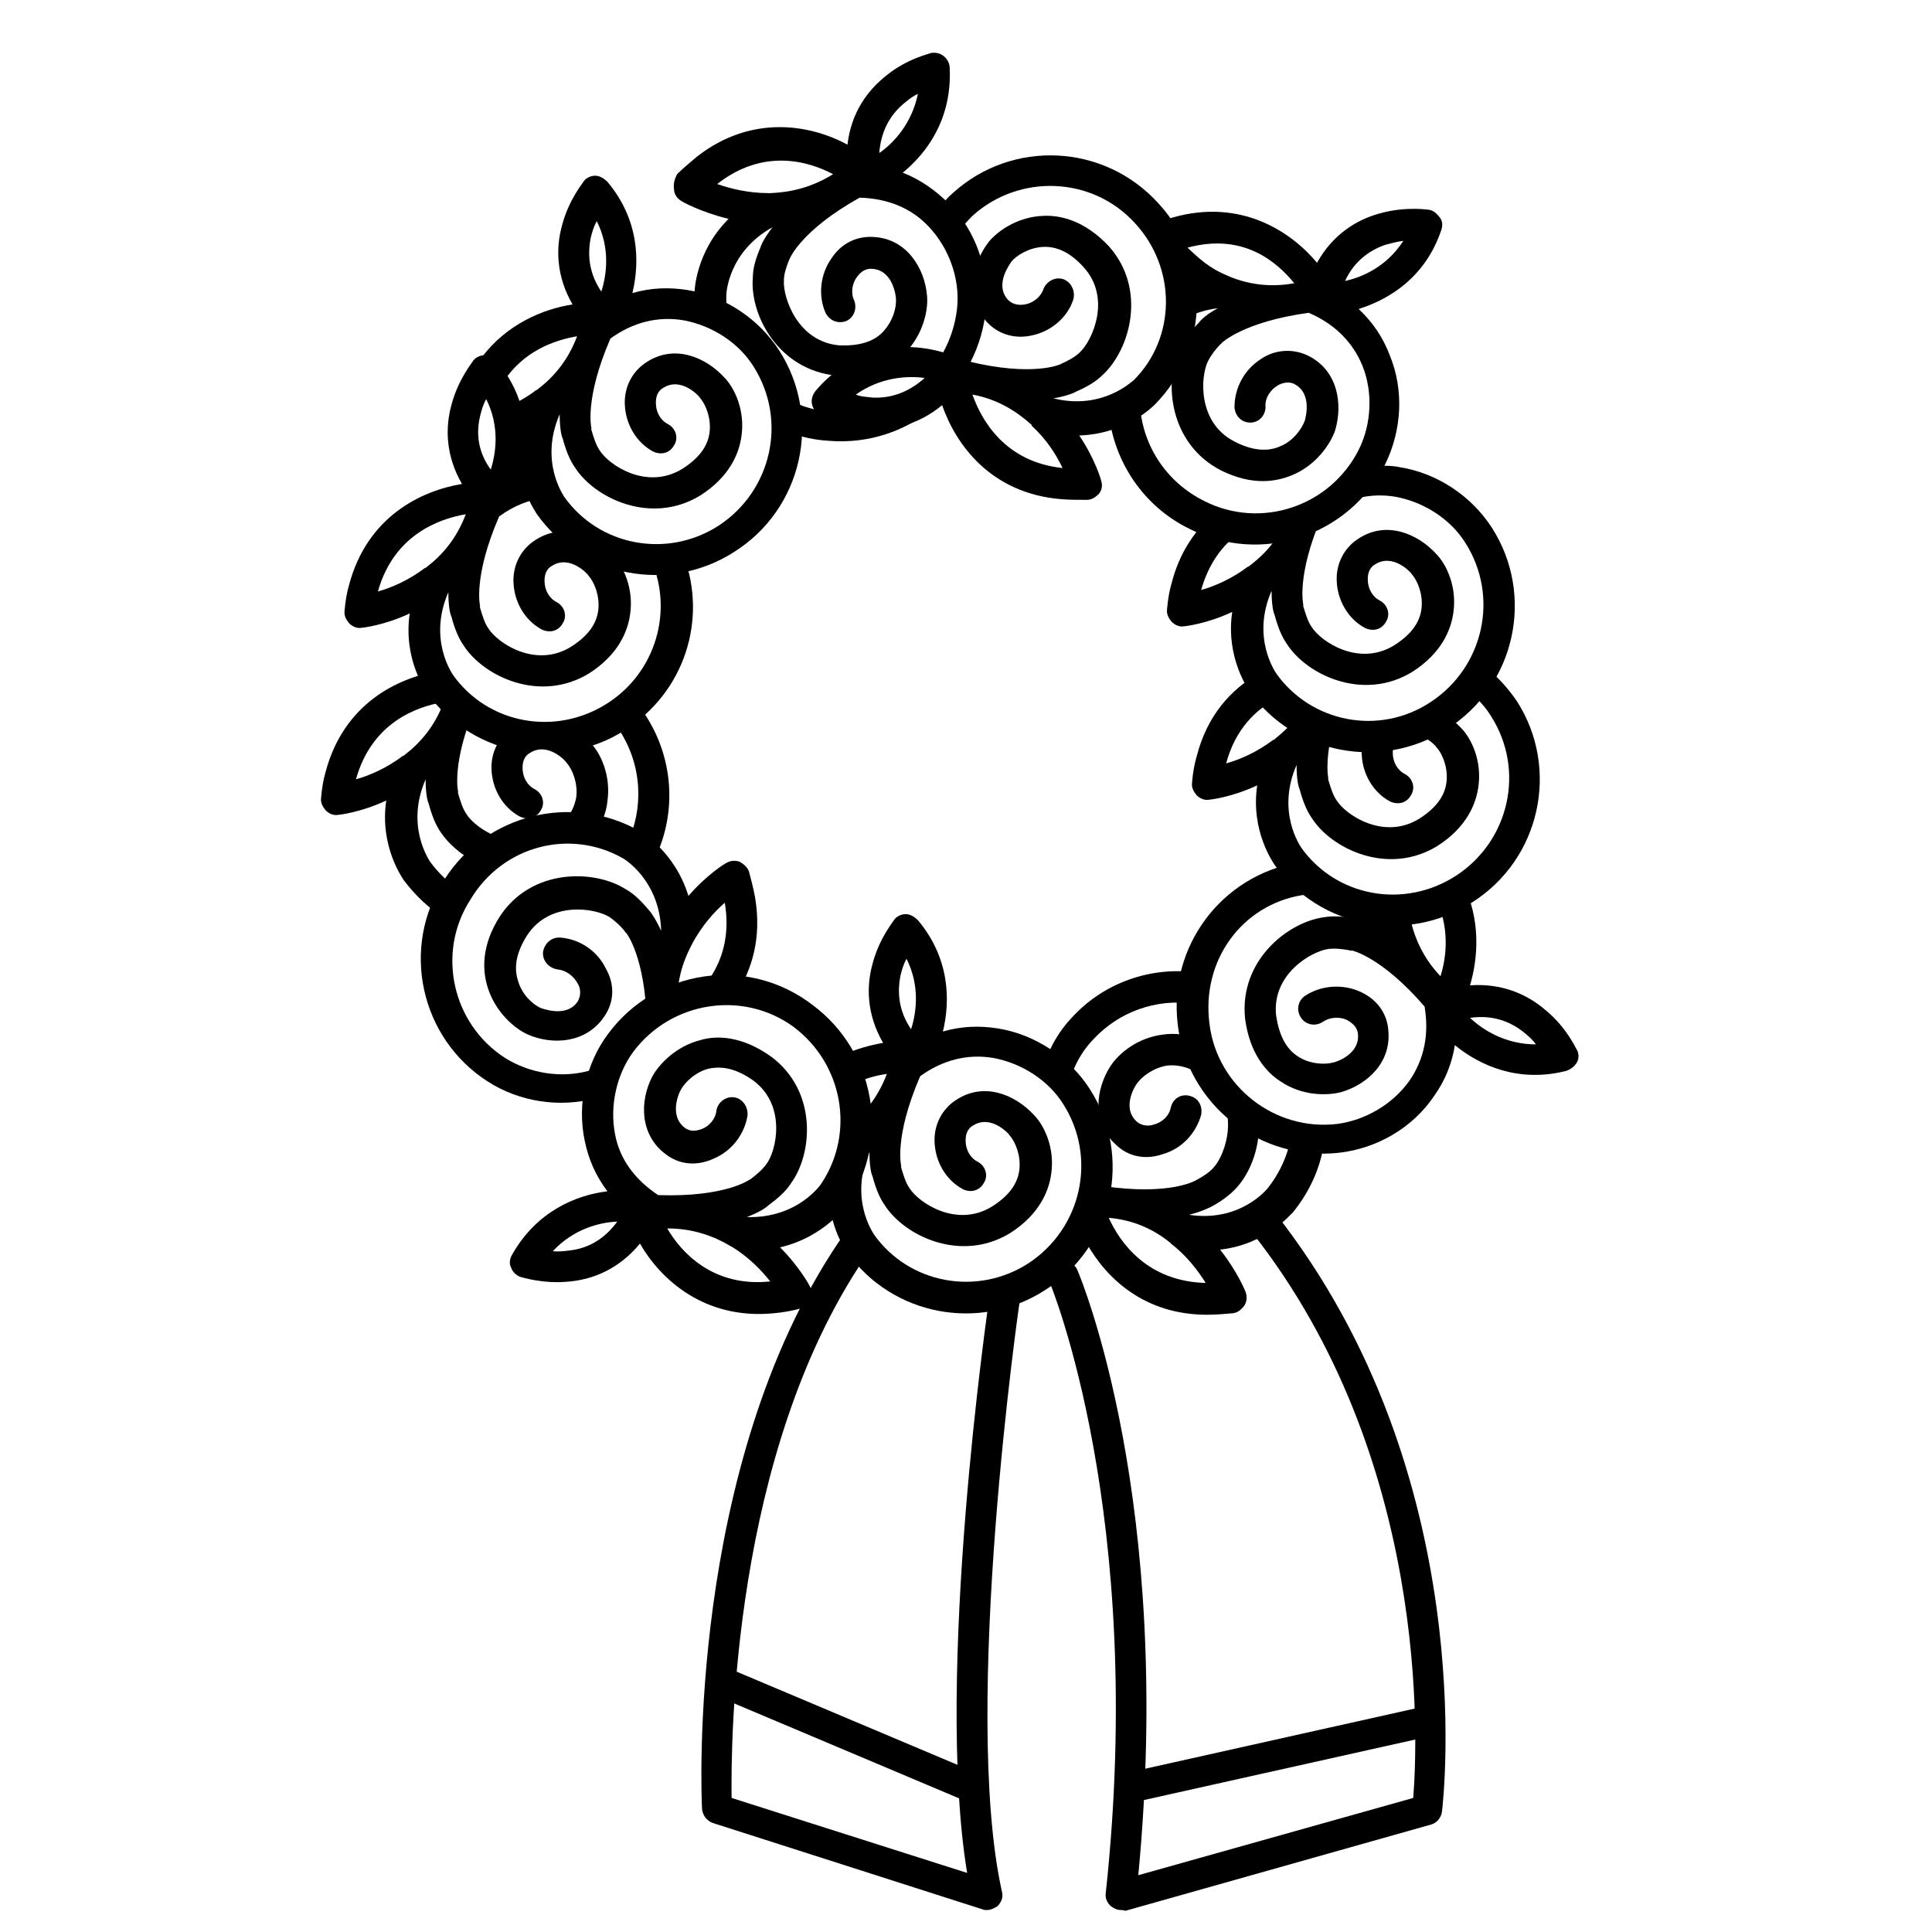
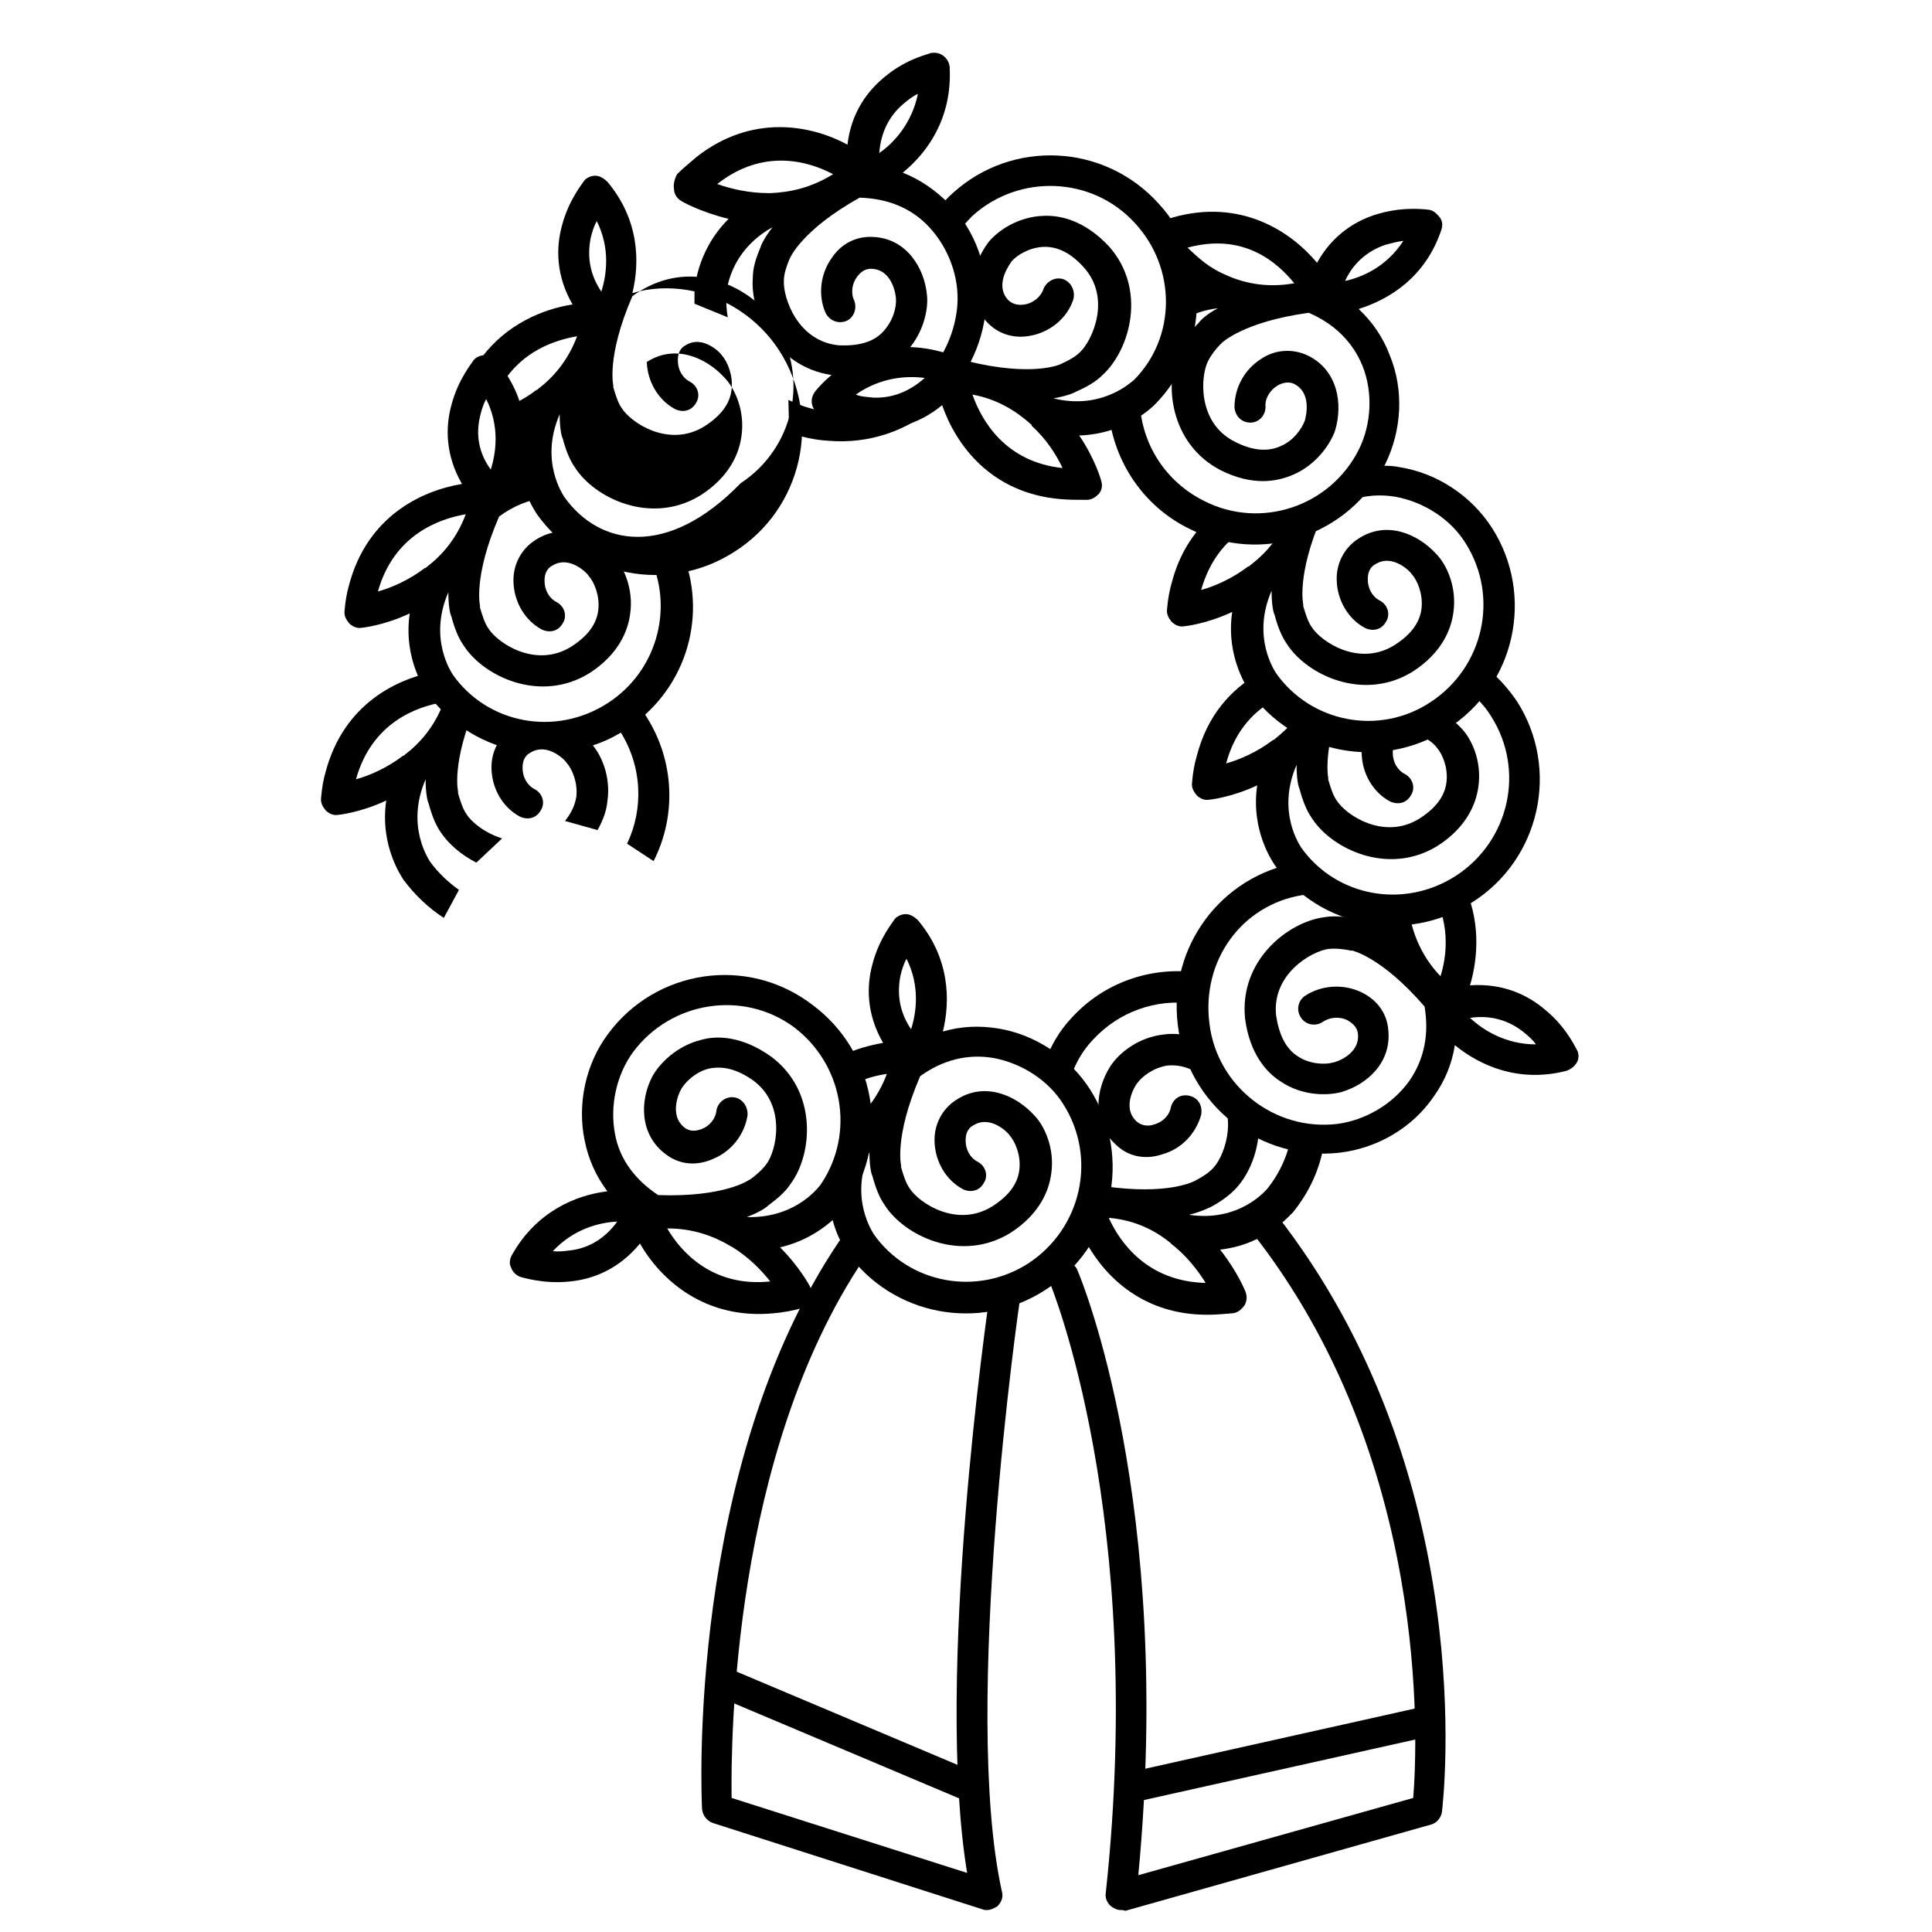
<svg xmlns="http://www.w3.org/2000/svg" version="1.1" x="0px" y="0px" viewBox="0 0 255.1 255.1" style="enable-background:new 0 0 255.1 255.1;" xml:space="preserve">
  <g id="Ebene_2">
</g>
  <g id="Ebene_1">
    <g>
      <g>
        <path d="M146.4,160.8c3.4,0.3,6,1.6,8,3.2c0.1,0.1,0.2,0.1,0.2,0.2c2.1,1.6,3.6,3.6,4.6,5.2C151.5,169.2,147.9,164.1,146.4,160.8     L146.4,160.8z M158,128.4c-6-0.8-12.3,1.3-16.6,6.1l0,0c-1.5,1.6-2.6,3.5-3.4,5.6l3,3.6c0.5-2.4,1.6-4.6,3.3-6.4     c3.5-3.8,8.4-5.4,13.1-4.8L158,128.4z M170.5,149.9c-0.4,2.5-1.5,5-3.2,7.1l0,0c-0.2,0.2-3.7,4.4-10.3,3.4c1.6-0.4,2.6-0.9,3-1.1     c1.3-0.7,2.5-1.6,3.3-2.5c1.9-2.1,3.2-5.6,2.9-9.3l-7.3-10.1c-2.1-0.9-3.9-1-5.3-0.8c-3.4,0.4-5.9,2.5-7,4.2     c-1.9,3-2.5,7.4,0.7,10.3c1.6,1.6,3.9,2.1,6.2,1.3c2.5-0.7,4.4-2.7,5.1-5.2c0.2-1.1-0.3-2.2-1.5-2.5c-1.1-0.3-2.2,0.3-2.5,1.5     c-0.2,1.1-1.1,2-2.3,2.3c-0.6,0.2-1.5,0.2-2.2-0.4c-2.1-1.9-0.1-4.9,0-5c0.7-1,2.2-2.1,4-2.4c1.9-0.2,3.8,0.5,5.7,2.2     c4,3.8,2,9.5,0.5,11.2c-0.6,0.7-1.4,1.2-2.3,1.7c-0.1,0-0.1,0.1-0.2,0.1c0,0-3.4,2-12.2,0.7l-2.9,6c0.2,0.5,0.5,1.1,0.8,1.6     c2.6,4.6,7.6,9.4,15.9,9.4c1.1,0,2.3-0.1,3.4-0.2c0.7-0.1,1.1-0.5,1.5-1c0.3-0.5,0.4-1.1,0.2-1.7c0-0.1-1.1-2.8-3.4-5.7     c6.2-0.7,9.4-4.8,9.6-4.9c2.2-2.7,3.6-5.8,4.1-9L170.5,149.9z" />
      </g>
      <g>
        <path d="M109.5,158.7c0.4,4,2.3,6.6,2.4,6.7c5.9,8.3,17.4,10.5,26,5c9.1-5.7,11.7-17.7,6-26.6l0,0c-2.7-4.2-7.2-7.2-12.1-8     c-2.5-0.4-4.9-0.3-7.3,0.4c1-4.1,0.9-9.7-3.3-14.7c-0.4-0.4-1-0.8-1.6-0.8c-0.6,0-1.2,0.3-1.5,0.7c0,0.1-2,2.4-2.9,5.9     c-0.8,2.9-0.8,6.6,1.4,10.4c-1.7,0.3-3.6,0.8-5.5,1.7l0.4,5.8l0.2,7.9L109.5,158.7z M118.9,128.8c0.2-0.8,0.4-1.5,0.8-2.2     c1.8,3.6,1.3,7.1,0.6,9.3C118.8,133.7,118.4,131.3,118.9,128.8z M112.4,143.3c1.7-0.9,3.3-1.3,4.7-1.5l0,0     c-1.2,3.2-3.1,5.4-5.2,7L112.4,143.3z M115.4,163c-0.1-0.2-3.3-4.7-0.6-10.9c0,1.7,0.2,2.8,0.4,3.2c0.4,1.5,0.9,2.8,1.6,3.8     c2.6,4.1,10.1,7.7,16.6,3.7c3.9-2.5,5.1-5.6,5.4-7.8c0.5-3.4-0.9-6.4-2.3-7.8c-2.4-2.6-6.5-4.4-10.2-2c-1.9,1.2-3,3.3-2.9,5.6     c0.1,2.6,1.5,5,3.7,6.2c1,0.5,2.2,0.3,2.8-0.8c0.6-0.9,0.3-2.2-0.8-2.8c-1-0.5-1.6-1.6-1.6-2.8c0-0.6,0.1-1.5,1-2     c2.4-1.5,4.8,1.2,4.8,1.3c0.8,0.9,1.5,2.7,1.3,4.5c-0.2,1.9-1.4,3.5-3.6,4.9c-4.7,2.9-9.7-0.5-10.9-2.4c-0.5-0.7-0.8-1.7-1.1-2.7     c0-0.1-0.1-0.1,0-0.2c0,0-1-3.8,2.5-11.9c2.9-2.1,6.2-3,9.7-2.4c3.7,0.7,7.2,2.9,9.2,6.1c4.5,7.1,2.4,16.4-4.6,21     C129,171.2,120,169.5,115.4,163L115.4,163z" />
      </g>
      <g>
-         <path d="M68.6,57.4c-0.9,6.1,2.2,10.3,2.3,10.5c5.9,8.3,17.4,10.5,26,5c9.1-5.7,11.7-17.7,6-26.6l0,0c-2.7-4.2-7.2-7.2-12.1-8     c-2.5-0.4-4.9-0.3-7.3,0.4c1-4.1,0.9-9.7-3.3-14.7c-0.4-0.4-1-0.8-1.6-0.8c-0.6,0-1.2,0.3-1.5,0.7c0,0.1-2,2.4-2.9,5.9     c-0.8,2.9-0.8,6.6,1.4,10.4c-3.9,0.6-8.7,2.6-12,7l2.7,5.1L68.6,57.4z M78,31.4c0.2-0.8,0.4-1.5,0.8-2.2c1.8,3.6,1.3,7.1,0.6,9.3     C77.9,36.3,77.5,33.9,78,31.4z M66.3,50.7c2.7-4.4,7-5.8,9.9-6.3l0,0c-1.2,3.2-3.1,5.4-5.2,7c-0.1,0.1-0.1,0.1-0.2,0.1     c-1,0.8-2.1,1.4-3.1,1.9L66.3,50.7z M74.5,65.6c-0.1-0.2-3.3-4.7-0.6-10.9c0,1.7,0.2,2.8,0.4,3.2c0.4,1.5,0.9,2.8,1.6,3.8     c2.6,4.1,10.1,7.7,16.6,3.7c3.9-2.5,5.1-5.6,5.4-7.8c0.5-3.4-0.9-6.4-2.3-7.8c-2.4-2.6-6.5-4.4-10.2-2c-1.9,1.2-3,3.3-2.9,5.6     c0.1,2.6,1.5,5,3.7,6.2c1,0.5,2.2,0.3,2.8-0.8c0.6-0.9,0.3-2.2-0.8-2.8c-1-0.5-1.6-1.6-1.6-2.8c0-0.6,0.1-1.5,1-2     c2.4-1.5,4.8,1.2,4.8,1.3c0.8,0.9,1.5,2.7,1.3,4.5c-0.2,1.9-1.4,3.5-3.6,4.9c-4.7,2.9-9.7-0.5-10.9-2.4c-0.5-0.7-0.8-1.7-1.1-2.7     c0-0.1-0.1-0.1,0-0.2c0,0-1-3.8,2.5-11.9c2.9-2.1,6.2-3,9.7-2.4c3.7,0.7,7.2,2.9,9.2,6.1c4.5,7.1,2.4,16.4-4.6,21     C88.1,73.8,79.1,72.1,74.5,65.6L74.5,65.6z" />
+         <path d="M68.6,57.4c-0.9,6.1,2.2,10.3,2.3,10.5c5.9,8.3,17.4,10.5,26,5c9.1-5.7,11.7-17.7,6-26.6l0,0c-2.7-4.2-7.2-7.2-12.1-8     c-2.5-0.4-4.9-0.3-7.3,0.4c1-4.1,0.9-9.7-3.3-14.7c-0.4-0.4-1-0.8-1.6-0.8c-0.6,0-1.2,0.3-1.5,0.7c0,0.1-2,2.4-2.9,5.9     c-0.8,2.9-0.8,6.6,1.4,10.4c-3.9,0.6-8.7,2.6-12,7l2.7,5.1L68.6,57.4z M78,31.4c0.2-0.8,0.4-1.5,0.8-2.2c1.8,3.6,1.3,7.1,0.6,9.3     C77.9,36.3,77.5,33.9,78,31.4z M66.3,50.7c2.7-4.4,7-5.8,9.9-6.3l0,0c-1.2,3.2-3.1,5.4-5.2,7c-0.1,0.1-0.1,0.1-0.2,0.1     c-1,0.8-2.1,1.4-3.1,1.9L66.3,50.7z M74.5,65.6c-0.1-0.2-3.3-4.7-0.6-10.9c0,1.7,0.2,2.8,0.4,3.2c0.4,1.5,0.9,2.8,1.6,3.8     c2.6,4.1,10.1,7.7,16.6,3.7c3.9-2.5,5.1-5.6,5.4-7.8c0.5-3.4-0.9-6.4-2.3-7.8c-2.4-2.6-6.5-4.4-10.2-2c0.1,2.6,1.5,5,3.7,6.2c1,0.5,2.2,0.3,2.8-0.8c0.6-0.9,0.3-2.2-0.8-2.8c-1-0.5-1.6-1.6-1.6-2.8c0-0.6,0.1-1.5,1-2     c2.4-1.5,4.8,1.2,4.8,1.3c0.8,0.9,1.5,2.7,1.3,4.5c-0.2,1.9-1.4,3.5-3.6,4.9c-4.7,2.9-9.7-0.5-10.9-2.4c-0.5-0.7-0.8-1.7-1.1-2.7     c0-0.1-0.1-0.1,0-0.2c0,0-1-3.8,2.5-11.9c2.9-2.1,6.2-3,9.7-2.4c3.7,0.7,7.2,2.9,9.2,6.1c4.5,7.1,2.4,16.4-4.6,21     C88.1,73.8,79.1,72.1,74.5,65.6L74.5,65.6z" />
      </g>
      <g>
        <path d="M88.3,69.8 M63.4,54.9c0.2-0.8,0.4-1.5,0.8-2.2c1.8,3.6,1.3,7.1,0.6,9.3C63.2,59.8,62.8,57.4,63.4,54.9z M61.5,67.9     c-1.2,3.2-3.1,5.4-5.2,7c-0.1,0.1-0.1,0.1-0.2,0.1c-2.1,1.6-4.4,2.6-6.2,3.1C52,70.6,58,68.5,61.5,67.9L61.5,67.9z M86,74     c2.9,6.7,0.6,14.7-5.7,18.8c-6.9,4.5-15.9,2.8-20.5-3.7l0,0c-0.1-0.2-3.3-4.7-0.6-10.9c0,1.7,0.2,2.8,0.4,3.2     c0.4,1.5,0.9,2.8,1.6,3.8c2.6,4.1,10.1,7.7,16.6,3.7c3.9-2.5,5.1-5.6,5.4-7.8c0.5-3.4-0.9-6.4-2.3-7.8c-2.4-2.6-6.5-4.4-10.2-2     c-1.9,1.2-3,3.3-2.9,5.6c0.1,2.6,1.5,5,3.7,6.2c1,0.5,2.2,0.3,2.8-0.8c0.6-0.9,0.3-2.2-0.8-2.8c-1-0.5-1.6-1.6-1.6-2.8     c0-0.6,0.1-1.5,1-2c2.4-1.5,4.8,1.2,4.8,1.3c0.8,0.9,1.5,2.7,1.3,4.5c-0.2,1.9-1.4,3.5-3.6,4.9c-4.7,2.9-9.7-0.5-10.9-2.4     c-0.5-0.7-0.8-1.7-1.1-2.7c0-0.1-0.1-0.1,0-0.2c0,0-1-3.8,2.5-11.9c1.9-1.4,3.9-2.2,6.1-2.5l-0.1-3.9c-1,0.1-2,0.3-3,0.6     c1-4.1,0.9-9.7-3.3-14.7c-0.4-0.4-1-0.8-1.6-0.8s-1.2,0.3-1.5,0.7c0,0.1-2,2.4-2.9,5.9c-0.8,2.9-0.8,6.6,1.4,10.4     c-5.4,0.9-12.5,4.3-14.9,13.3c-0.3,1-0.5,2.2-0.6,3.4c-0.1,0.7,0.2,1.2,0.6,1.7c0.4,0.4,1,0.7,1.6,0.6c0.1,0,3-0.3,6.4-1.9     c-0.9,6.1,2.2,10.3,2.3,10.5c2.8,3.9,6.9,6.5,11.3,7.5c1.4,0.3,2.2-2.1,3.6-2.1c1.3,0,3.2,2.5,4.5,2.2c2.3-0.5,4.6-1.3,6.7-2.7     c7.9-5,10.9-14.6,7.8-22.9L86,74z" />
      </g>
      <g>
        <path d="M80.3,136.5c-3,4-4.1,9.3-3.1,14.1c0.5,2.5,1.5,4.7,3,6.7c-4.2,0.5-9.4,2.7-12.6,8.4c-0.3,0.5-0.4,1.2-0.1,1.7     c0.2,0.6,0.7,1,1.2,1.2c0.1,0,3,1,6.6,0.6c3-0.3,6.4-1.6,9.2-5c2.7,4.7,8.5,10.1,17.7,9.2c1.1-0.1,2.3-0.3,3.4-0.6     c0.6-0.2,1.1-0.6,1.4-1.1c0.3-0.5,0.3-1.2,0-1.7c0-0.1-1.4-2.7-4-5.3c6-1.4,8.9-5.7,9-5.9c5.6-8.5,3.5-20-4.7-26.1     C98.7,126.1,86.6,128,80.3,136.5L80.3,136.5z M75.3,165.1c-0.8,0.1-1.6,0.2-2.3,0.1c2.7-2.9,6.1-3.8,8.5-3.9     C79.9,163.5,77.8,164.8,75.3,165.1z M88.1,162.2c3.4,0,6.1,1,8.3,2.3c0.1,0.1,0.2,0.1,0.2,0.1c2.3,1.4,4,3.2,5.1,4.6     C94.1,170,89.9,165.3,88.1,162.2L88.1,162.2z M108.5,156.2c-0.1,0.2-3.2,4.7-9.9,4.5c1.6-0.6,2.5-1.2,2.8-1.5     c1.2-0.9,2.3-1.8,3-2.9c2.9-3.9,3.6-12.2-2.6-16.8c-3.8-2.7-7.1-2.8-9.2-2.2c-3.3,0.8-5.6,3.2-6.5,4.9c-1.6,3.1-1.7,7.6,1.8,10.2     c1.8,1.4,4.1,1.6,6.3,0.6c2.4-1,4.1-3.2,4.5-5.7c0.1-1.1-0.6-2.2-1.7-2.4c-1.1-0.2-2.2,0.6-2.4,1.7c-0.1,1.1-0.9,2.1-2,2.5     c-0.6,0.2-1.4,0.4-2.2-0.2c-2.2-1.7-0.6-4.9-0.5-5c0.5-1,2-2.4,3.7-2.8c1.9-0.4,3.8,0.1,5.9,1.6c4.4,3.3,3,9.3,1.7,11     c-0.5,0.7-1.3,1.4-2.1,2c-0.1,0-0.1,0.1-0.2,0.1c0,0-3.2,2.3-12,2c-3-2-5.1-4.7-5.7-8.1c-0.7-3.7,0.2-7.8,2.4-10.8     c5-6.7,14.5-8.2,21.2-3.3C111.3,140.5,112.9,149.5,108.5,156.2L108.5,156.2z" />
      </g>
      <g>
        <path d="M80.6,94.9c0.5,0.5,0.9,1.1,1.3,1.7c2.9,4.6,3.1,10.2,0.9,14.8l3.5,2.3c3-5.9,2.8-13.1-0.9-19l0,0     c-0.4-0.7-0.9-1.3-1.4-1.9L80.6,94.9z M57.9,88.6c-5.4,0.9-12.5,4.3-14.9,13.3c-0.3,1-0.5,2.2-0.6,3.4c-0.1,0.7,0.2,1.2,0.6,1.7     c0.4,0.4,1,0.7,1.6,0.6c0.1,0,3-0.3,6.4-1.9c-0.9,6.1,2.2,10.3,2.3,10.5c1.5,2,3.3,3.7,5.3,5l2-3.7c-1.4-1-2.7-2.2-3.8-3.7l0,0     c-0.1-0.2-3.3-4.7-0.6-10.9c0,1.7,0.2,2.8,0.4,3.2c0.4,1.5,0.9,2.8,1.6,3.8c1,1.5,2.7,3,4.7,4l3.4-3.2c-2.3-0.7-4.1-2.2-4.7-3.2     c-0.5-0.7-0.8-1.7-1.1-2.7c0-0.1-0.1-0.1,0-0.2c0,0-1-3.8,2.5-11.9L57.9,88.6z M78.9,109.6c0.8-1.4,1.2-2.7,1.3-3.8     c0.5-3.4-0.9-6.4-2.3-7.8c-1.6-1.7-3.9-1.9-6.3-1.9c-1.3,0-2.6-0.9-3.8-0.1c-1.9,1.2-3,3.3-2.9,5.6c0.1,2.6,1.5,5,3.7,6.2     c1,0.5,2.2,0.3,2.8-0.8c0.6-0.9,0.3-2.2-0.8-2.8c-1-0.5-1.6-1.6-1.6-2.8c0-0.6,0.1-1.5,1-2c2.4-1.5,4.8,1.2,4.8,1.3     c0.8,0.9,1.5,2.7,1.3,4.5c-0.2,1.2-0.7,2.2-1.5,3.2L78.9,109.6z M58.6,92.7c-1.2,3.2-3.1,5.4-5.2,7c-0.1,0.1-0.1,0.1-0.2,0.1     c-2.1,1.6-4.4,2.6-6.2,3.1C49.1,95.4,55,93.3,58.6,92.7L58.6,92.7z" />
      </g>
      <g>
-         <path d="M97.2,131.3c2.1-3.3,3.4-7.5,2.5-12.8c-0.2-1.1-0.5-2.3-0.8-3.4c-0.2-0.6-0.7-1-1.2-1.3c-0.5-0.2-1.2-0.2-1.7,0.1     c-0.1,0-2.6,1.5-5.1,4.4c-1.8-5.9-6.3-8.5-6.5-8.6c-8.9-5-20.2-2.2-25.7,6.4c-5.9,9-3.2,21,5.7,26.7l0,0     c4.2,2.7,9.5,3.5,14.3,2.2l3.5-8.4l7.3-5L97.2,131.3z M89.5,133.3c-0.3-3.4,0.6-6.2,1.8-8.5c0.1-0.1,0.1-0.2,0.1-0.2     c1.3-2.4,2.9-4.2,4.3-5.4C97,126.9,92.5,131.3,89.5,133.3L89.5,133.3z M82.2,113.3c0.2,0.1,4.9,2.9,5.1,9.6     c-0.7-1.5-1.3-2.4-1.6-2.7c-1-1.2-2-2.2-3.1-2.8c-4.1-2.6-12.4-2.8-16.6,3.6c-2.5,3.9-2.3,7.2-1.6,9.4c1,3.2,3.5,5.4,5.3,6.2     c3.2,1.4,7.7,1.2,10.1-2.4c1.3-1.9,1.4-4.2,0.2-6.3c-1.1-2.3-3.4-3.9-6-4.1c-1.1-0.1-2.1,0.7-2.3,1.9c-0.1,1.1,0.7,2.1,1.9,2.3     c1.1,0.1,2.1,0.8,2.7,1.9c0.3,0.5,0.5,1.4,0,2.3c-1.5,2.3-4.8,0.9-4.9,0.9c-1.1-0.5-2.5-1.8-3-3.6c-0.6-1.8-0.2-3.8,1.2-6     c3-4.6,9-3.6,10.9-2.4c0.7,0.5,1.5,1.2,2.1,2c0,0.1,0.1,0.1,0.1,0.1c0,0,2.5,3.1,2.7,11.9c-1.8,3.1-4.4,5.3-7.7,6.3     c-3.7,1-7.8,0.3-11-1.7c-7-4.5-9.1-13.9-4.6-20.9C66.4,111.6,75.3,109.4,82.2,113.3L82.2,113.3z" />
-       </g>
+         </g>
      <g>
        <path d="M104.2,57.1c1.6,0.6,3.4,1,5.2,1.1c10.7,0.9,20-7.1,20.8-17.7l0,0c0.4-5-1.4-10.1-4.9-13.6c-1.8-1.8-3.8-3.2-6.1-4.1     c3.3-2.7,6.5-7.2,6.2-13.8c0-0.6-0.3-1.2-0.8-1.6s-1.1-0.5-1.7-0.4c-0.1,0.1-3.1,0.7-5.9,3c-2.4,1.9-4.6,4.8-5.1,9.1     c-4.8-2.6-12.6-4.1-19.9,1.6c-0.8,0.7-1.8,1.5-2.6,2.3C89,23.8,88.9,24.4,89,25c0,0.6,0.4,1.2,0.9,1.5c0.1,0.1,2.6,1.5,6.3,2.4     c-4.4,4.4-4.5,9.6-4.5,9.8c0,0.5,0,0.9,0,1.4l4.4,1.8c-0.2-1-0.2-1.9-0.2-2.9l0,0c0-0.2,0.2-5.7,6.1-9c-1,1.3-1.5,2.3-1.6,2.7     c-0.6,1.4-1,2.7-1,4c-0.4,4.9,3.4,12.2,11.1,12.9c4.6,0.3,7.5-1.4,9-3c2.4-2.4,3.1-5.7,2.9-7.6c-0.3-3.5-2.6-7.4-6.9-7.7     c-2.3-0.2-4.4,0.8-5.7,2.8c-1.5,2.1-1.8,4.9-0.8,7.2c0.5,1,1.6,1.5,2.7,1.1c1-0.4,1.5-1.6,1.1-2.7c-0.5-1-0.3-2.3,0.4-3.2     c0.4-0.5,1-1.1,2-1c2.8,0.2,3.1,3.8,3.1,3.9c0.1,1.2-0.4,3-1.7,4.4c-1.3,1.4-3.3,1.9-5.8,1.8c-5.5-0.5-7.4-6.3-7.3-8.5     c0-0.9,0.3-1.8,0.7-2.8c0.1-0.1,0-0.1,0.1-0.2c0,0,1.5-3.7,9.2-8c3.6,0.1,6.8,1.3,9.2,3.9c2.6,2.8,4,6.7,3.7,10.4     c-0.3,3.4-1.7,6.5-3.8,8.9c-0.6,0.7,0.3,1.3-0.4,1.8c-0.8,0.6-3.2,1.2-4.1,1.7c-2.4,1.2-5.1,1.8-8,1.6c-2.2-0.1-4.2-0.7-6-1.6     L104.2,57.1z M119.3,13.7c0.6-0.5,1.2-1,1.9-1.3c-0.8,3.9-3.2,6.5-5.1,7.8C116.3,17.5,117.4,15.3,119.3,13.7z M110,23     c-2.9,1.8-5.7,2.4-8.3,2.5c-0.1,0-0.2,0-0.2,0c-2.7,0-5.1-0.6-6.8-1.2C100.8,19.5,106.8,21.3,110,23L110,23z" />
      </g>
      <g>
        <path d="M183,32.3c0.8-0.2,1.5-0.4,2.3-0.5c-2.2,3.4-5.4,4.8-7.7,5.3C178.7,34.7,180.6,33.1,183,32.3z M170.9,37.4     c-3.3,0.6-6.2,0.1-8.6-0.9c-0.1-0.1-0.2,0-0.2-0.1c-2.5-1-3.9-2.4-5.3-3.7C164.2,30.7,168.6,34.6,170.9,37.4L170.9,37.4z      M156.6,42c1.1-0.6,2.5-1.1,4.2-1.3c-1.5,0.8-2.3,1.6-2.5,1.9c-1.1,1.1-1.9,2.2-2.5,3.4c-2.2,4.4-1.4,12.6,5.4,16.1     c4.2,2.1,7.4,1.5,9.5,0.6c3.1-1.3,5-4.1,5.6-5.9c1-3.4,0.4-7.8-3.5-9.8c-2-1-4.4-0.9-6.3,0.4c-2.2,1.4-3.5,3.8-3.5,6.4     c0.1,1.1,0.9,2,2.1,2c1.1,0,2-0.9,2-2.1c-0.1-1.1,0.6-2.2,1.6-2.8c0.5-0.3,1.4-0.6,2.2-0.2c2.5,1.3,1.4,4.7,1.4,4.8     c-0.4,1.1-1.5,2.7-3.2,3.4c-1.7,0.8-3.8,0.6-6.1-0.6c-4.9-2.5-4.5-8.6-3.5-10.6c0.4-0.8,1-1.6,1.7-2.3c0.1,0,0.1-0.1,0.1-0.1     c0,0,2.8-2.8,11.5-4c3.3,1.4,5.8,3.8,7.1,7c1.4,3.5,1.2,7.7-0.5,11.1c-3.8,7.5-12.9,10.5-20.3,6.8c-5.3-2.6-8.4-7.7-8.6-13.1     l-4.1,1.5c0.7,6.3,4.5,12.2,10.6,15.2c9.6,4.9,21.2,0.9,25.9-8.5l0,0c2.2-4.5,2.5-9.8,0.6-14.4c-0.9-2.4-2.3-4.4-4.1-6.1     c4.1-1.3,8.8-4.2,10.9-10.4c0.2-0.6,0.2-1.2-0.2-1.7s-0.8-0.9-1.4-1c-0.1,0-3.1-0.5-6.6,0.5c-2.9,0.8-6.1,2.7-8.2,6.5     c-3.5-4.2-10.1-8.5-19-6c-1,0.3-2.2,0.7-3.2,1.2l4.4,7.1L156.6,42z" />
      </g>
      <g>
        <path d="M171.3,113.9c-10.1,1.8-17,11.1-15.8,21.3c1.2,10.7,10.9,18.2,21.4,17l0,0c5-0.6,9.6-3.3,12.4-7.4     c1.5-2.1,2.4-4.3,2.8-6.8c3.3,2.7,8.4,5,14.7,3.4c0.6-0.2,1.1-0.6,1.4-1.1c0.3-0.5,0.3-1.2,0-1.7c-0.1-0.1-1.3-2.9-4.1-5.2     c-2.3-2-5.6-3.6-10-3.3c1.1-3.7,1.4-8.7-0.9-13.4l-5.2,1.2l-3.5,0.9l-6.2-0.5L171.3,113.9z M201.2,136.3c0.6,0.5,1.2,1,1.6,1.6     c-4,0-7-1.9-8.7-3.5C196.8,134,199.2,134.7,201.2,136.3z M189.4,118.3c2.1,4,1.6,8.1,0.8,10.6l0,0c-2.3-2.4-3.5-5.2-4-7.7     c0-0.1-0.1-0.2,0-0.2c-0.1-0.7-0.2-1.4-0.3-2L189.4,118.3z M171.9,118.2c0.2,0,5.6-1.3,10,3.8c-1.5-0.8-2.5-0.6-2.9-0.7     c-1.5-0.3-2.9-0.4-4.1-0.2c-4.8,0.6-11.3,5.7-10.5,13.4c0.6,4.6,2.8,7.1,4.7,8.3c2.8,1.9,6.1,1.9,8,1.4c3.4-1,6.7-3.9,6.2-8.3     c-0.2-2.3-1.7-4.1-3.8-5c-2.3-1-5.1-0.8-7.2,0.6c-0.9,0.6-1.2,1.9-0.5,2.9c0.6,0.9,1.9,1.2,2.9,0.5c0.9-0.6,2.2-0.7,3.2-0.2     c0.5,0.3,1.3,0.8,1.4,1.8c0.3,2.8-3.1,3.8-3.3,3.8c-1.1,0.3-3.1,0.2-4.6-0.8c-1.6-1-2.5-2.8-2.9-5.4c-0.6-5.5,4.7-8.5,6.9-8.8     c0.9-0.1,1.9,0,2.9,0.2c0.1,0.1,0.1,0,0.2,0c0,0,3.9,0.8,9.6,7.4c0.6,3.6,0,6.9-2,9.8c-2.2,3.1-5.8,5.2-9.5,5.7     c-8.3,1-15.9-5-16.9-13.2C158.6,126.8,164,119.5,171.9,118.2L171.9,118.2z" />
      </g>
      <g>
        <path d="M124.8,46.6c-3.3-1-6.9-1.1-10.1,0.1c-2.4,0.9-4.9,2.4-7,4.9c-0.4,0.5-0.6,1.1-0.5,1.7s0.5,1.1,0.9,1.4     c0.1,0,2.7,1.6,6.3,1.9c3,0.3,6.6-0.3,10-3.1c1.8,5.2,6.4,11.6,15.6,12.4c1.1,0.1,2.3,0.1,3.5,0.1c0.7,0,1.2-0.4,1.6-0.8     c0.4-0.5,0.5-1.1,0.3-1.7c0-0.1-0.8-2.9-2.9-6c6.2-0.2,9.8-3.9,10-4.1c7.2-7.3,7.4-19,0.5-26.5c-7.2-8-19.4-8.5-27.2-1.4     c-0.7,0.6-1.3,1.3-1.9,2.1l2.6,3.1c0.6-0.8,1.2-1.5,1.9-2.2c6.2-5.6,15.8-5.2,21.4,0.9c5.6,6,5.5,15.2-0.1,20.8     c-0.2,0.1-4.1,4-10.6,2.4c1.7-0.3,2.7-0.7,3-0.9c1.4-0.6,2.6-1.3,3.5-2.2c3.6-3.3,5.9-11.3,0.8-17c-3.2-3.4-6.4-4.1-8.6-4     c-3.4,0.1-6.1,2-7.3,3.5c-2.1,2.8-3.2,7.1-0.3,10.4c1.5,1.7,3.7,2.4,6,1.9c2.5-0.5,4.7-2.3,5.5-4.7c0.3-1-0.1-2.2-1.2-2.7     c-1-0.4-2.2,0.1-2.7,1.2c-0.3,1-1.3,1.9-2.5,2.1c-0.6,0.1-1.5,0.1-2.2-0.6c-1.9-2.1,0.4-4.9,0.4-5c0.7-0.9,2.4-1.9,4.2-2     c1.9-0.1,3.7,0.8,5.4,2.7c3.7,4.1,1.1,9.7-0.5,11.2c-0.6,0.6-1.5,1.1-2.4,1.5c-0.1,0-0.1,0.1-0.2,0.1c0,0-3.6,1.7-12.2-0.4     C127.9,47.7,126.5,47.1,124.8,46.6z M115.3,52.5c-0.8-0.1-1.6-0.1-2.3-0.4c3.3-2.3,6.7-2.5,9.1-2.2     C120.1,51.7,117.8,52.6,115.3,52.5z M128.4,52.1c3.3,0.6,5.8,2.2,7.7,3.9c0.1,0.1,0.2,0.1,0.1,0.2c2,1.8,3.3,3.9,4.1,5.6     C132.7,61,129.6,55.5,128.4,52.1L128.4,52.1z" />
      </g>
      <g>
        <path d="M171.2,94.7c-0.9,1.2-1.9,2.1-2.9,2.9c-0.1,0.1-0.1,0.1-0.2,0.1c-2.1,1.6-4.4,2.6-6.2,3.1c1.2-4.5,3.9-7.1,6.6-8.5     L171.2,94.7z M180.2,96.9c-0.3,0.8-0.5,1.7-0.4,2.7c0.1,2.6,1.5,5,3.7,6.2c1,0.5,2.2,0.3,2.8-0.8c0.6-0.9,0.3-2.2-0.8-2.8     c-1-0.5-1.6-1.6-1.6-2.8c0-0.6,0.1-1.5,1-2c2.4-1.5,4.8,1.2,4.8,1.3c0.8,0.9,1.5,2.7,1.3,4.5c-0.2,1.9-1.4,3.5-3.6,4.9     c-4.7,2.9-9.7-0.5-10.9-2.4c-0.5-0.7-0.8-1.7-1.1-2.7c0-0.1-0.1-0.1,0-0.2c0,0-0.5-2,0.5-6.2l-6.6-3.6l-3.2-4     c-3.5,2-6.7,5.4-8.1,10.9c-0.3,1-0.5,2.2-0.6,3.4c-0.1,0.7,0.2,1.2,0.6,1.7c0.4,0.4,1,0.7,1.6,0.6c0.1,0,3-0.3,6.4-1.9     c-0.9,6.1,2.2,10.3,2.3,10.5c5.9,8.3,17.4,10.5,26,5c9.1-5.7,11.7-17.7,6-26.6l0,0c-1.1-1.6-2.4-3.1-3.9-4.3l-2.5,3     c1.2,0.9,2.2,2,3,3.3c4.5,7.1,2.4,16.4-4.6,21c-6.9,4.5-15.9,2.8-20.5-3.7l0,0c-0.1-0.2-3.3-4.7-0.6-10.9c0,1.7,0.2,2.8,0.4,3.2     c0.4,1.5,0.9,2.8,1.6,3.8c2.6,4.1,10.1,7.7,16.6,3.7c3.9-2.5,5.1-5.6,5.4-7.8c0.5-3.4-0.9-6.4-2.3-7.8c-0.7-0.7-1.4-1.4-2.3-1.9     L180.2,96.9z" />
      </g>
      <g>
        <path d="M174.5,66.2l-4.8,3l-3.9,0l-5.9-1c-2.3,2.1-4.2,4.9-5.2,8.8c-0.3,1-0.5,2.2-0.6,3.4c-0.1,0.7,0.2,1.2,0.6,1.7     c0.4,0.4,1,0.7,1.6,0.6c0.1,0,3-0.3,6.4-1.9c-0.9,6.1,2.2,10.3,2.3,10.5c5.9,8.3,17.4,10.5,26,5c9.1-5.7,11.7-17.7,6-26.6l0,0     c-2.7-4.2-7.2-7.2-12.1-8c-3-0.6-4.7,0.3-7.1,1L174.5,66.2z M168.6,70.9c-1,1.6-2.3,2.8-3.6,3.8c-0.1,0.1-0.1,0.1-0.2,0.1     c-2.1,1.6-4.4,2.6-6.2,3.1c1-3.5,2.8-5.9,4.9-7.4L168.6,70.9z M168.5,88.9c-0.1-0.2-3.3-4.7-0.6-10.9c0,1.7,0.2,2.8,0.4,3.2     c0.4,1.5,0.9,2.8,1.6,3.8c2.6,4.1,10.1,7.7,16.6,3.7c3.9-2.5,5.1-5.6,5.4-7.8c0.5-3.4-0.9-6.4-2.3-7.8c-2.4-2.6-6.5-4.4-10.2-2     c-1.9,1.2-3,3.3-2.9,5.6c0.1,2.6,1.5,5,3.7,6.2c1,0.5,2.2,0.3,2.8-0.8c0.6-0.9,0.3-2.2-0.8-2.8c-1-0.5-1.6-1.6-1.6-2.8     c0-0.6,0.1-1.5,1-2c2.4-1.5,4.8,1.2,4.8,1.3c0.8,0.9,1.5,2.7,1.3,4.5c-0.2,1.9-1.4,3.5-3.6,4.9c-4.7,2.9-9.7-0.5-10.9-2.4     c-0.5-0.7-0.8-1.7-1.1-2.7c0-0.1-0.1-0.1,0-0.2c0,0-1-3.8,2.5-11.9c2.9-2.1,6.2-3,9.7-2.4c3.7,0.7,7.2,2.9,9.2,6.1     c4.5,7.1,2.4,16.4-4.6,21C182.1,97.2,173.1,95.4,168.5,88.9L168.5,88.9z" />
      </g>
    </g>
    <g>
      <path d="M148,252.2c-0.5,0-0.9-0.2-1.3-0.5c-0.5-0.4-0.8-1.1-0.7-1.7c5.4-50-7.3-80.4-7.4-80.7c-0.4-1,0-2.2,1.1-2.6    c1-0.4,2.2,0,2.6,1.1c0.5,1.2,12.7,30.6,8,79.8l36.3-10.2c0.6-7.4,2.2-44.9-21.3-74.7c-0.7-0.9-0.5-2.1,0.3-2.8    c0.9-0.7,2.1-0.5,2.8,0.3c27.1,34.5,22.2,77.2,22,79c-0.1,0.8-0.7,1.5-1.4,1.7l-40.4,11.4C148.3,252.2,148.1,252.2,148,252.2z" />
    </g>
    <g>
      <path d="M149.1,238.1c-0.9,0-1.7-0.6-1.9-1.6c-0.2-1.1,0.4-2.1,1.5-2.4l39-8.7c1.1-0.2,2.1,0.4,2.4,1.5c0.2,1.1-0.4,2.1-1.5,2.4    l-39,8.7C149.4,238.1,149.2,238.1,149.1,238.1z" />
    </g>
    <g>
      <path d="M130.3,252.2c-0.2,0-0.4,0-0.6-0.1l-35.6-11.4c-0.8-0.3-1.3-1-1.4-1.8c-0.1-1.8-2-45.2,18.1-75c0.6-0.9,1.9-1.2,2.8-0.5    c0.9,0.6,1.2,1.9,0.5,2.8c-17.4,25.8-17.6,63.6-17.5,71.2l31.1,9.9c-4.3-26.1,2.7-74.4,3-76.5c0.2-1.1,1.2-1.8,2.3-1.7    c1.1,0.2,1.8,1.2,1.7,2.3c-0.1,0.5-7.8,54.1-2.4,78.4c0.2,0.7-0.1,1.4-0.6,1.9C131.2,252,130.8,252.2,130.3,252.2z" />
    </g>
    <g>
      <path d="M128.5,238.1c-0.3,0-0.5-0.1-0.8-0.2l-32.7-13.8c-1-0.4-1.5-1.6-1.1-2.6s1.6-1.5,2.6-1.1l32.7,13.8c1,0.4,1.5,1.6,1.1,2.6    C130.1,237.7,129.3,238.1,128.5,238.1z" />
    </g>
  </g>
</svg>